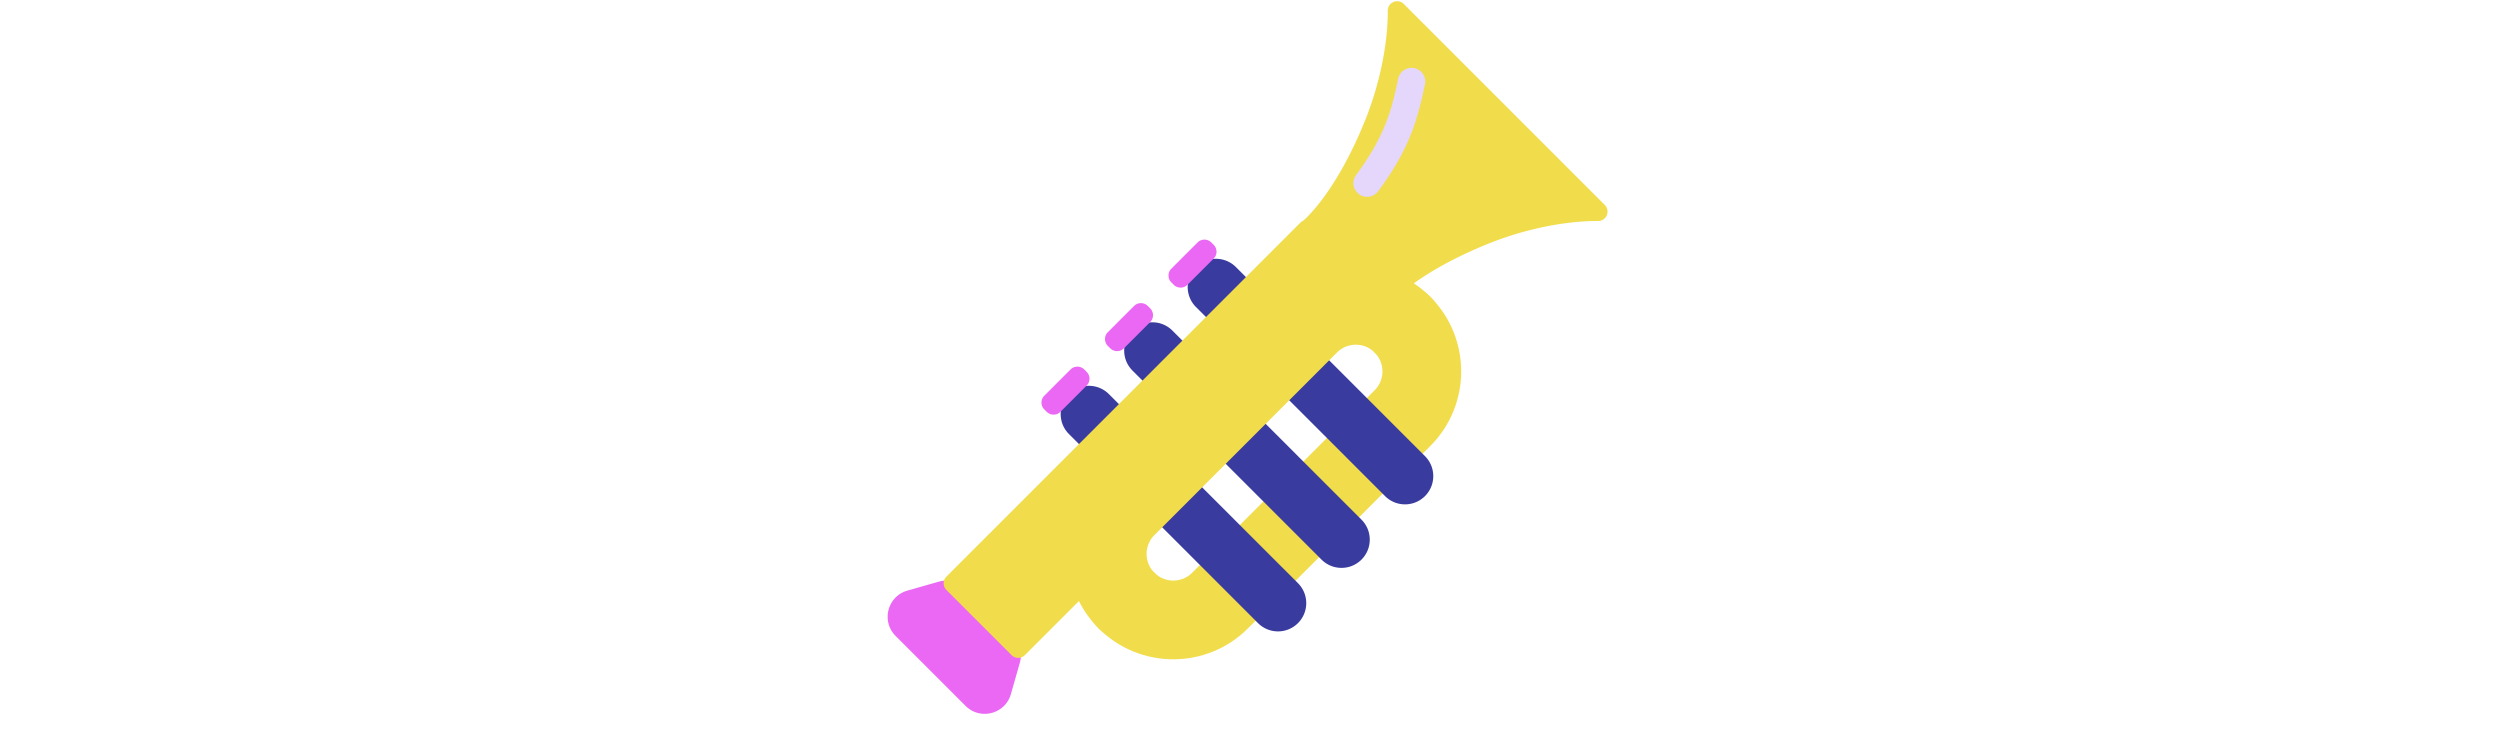
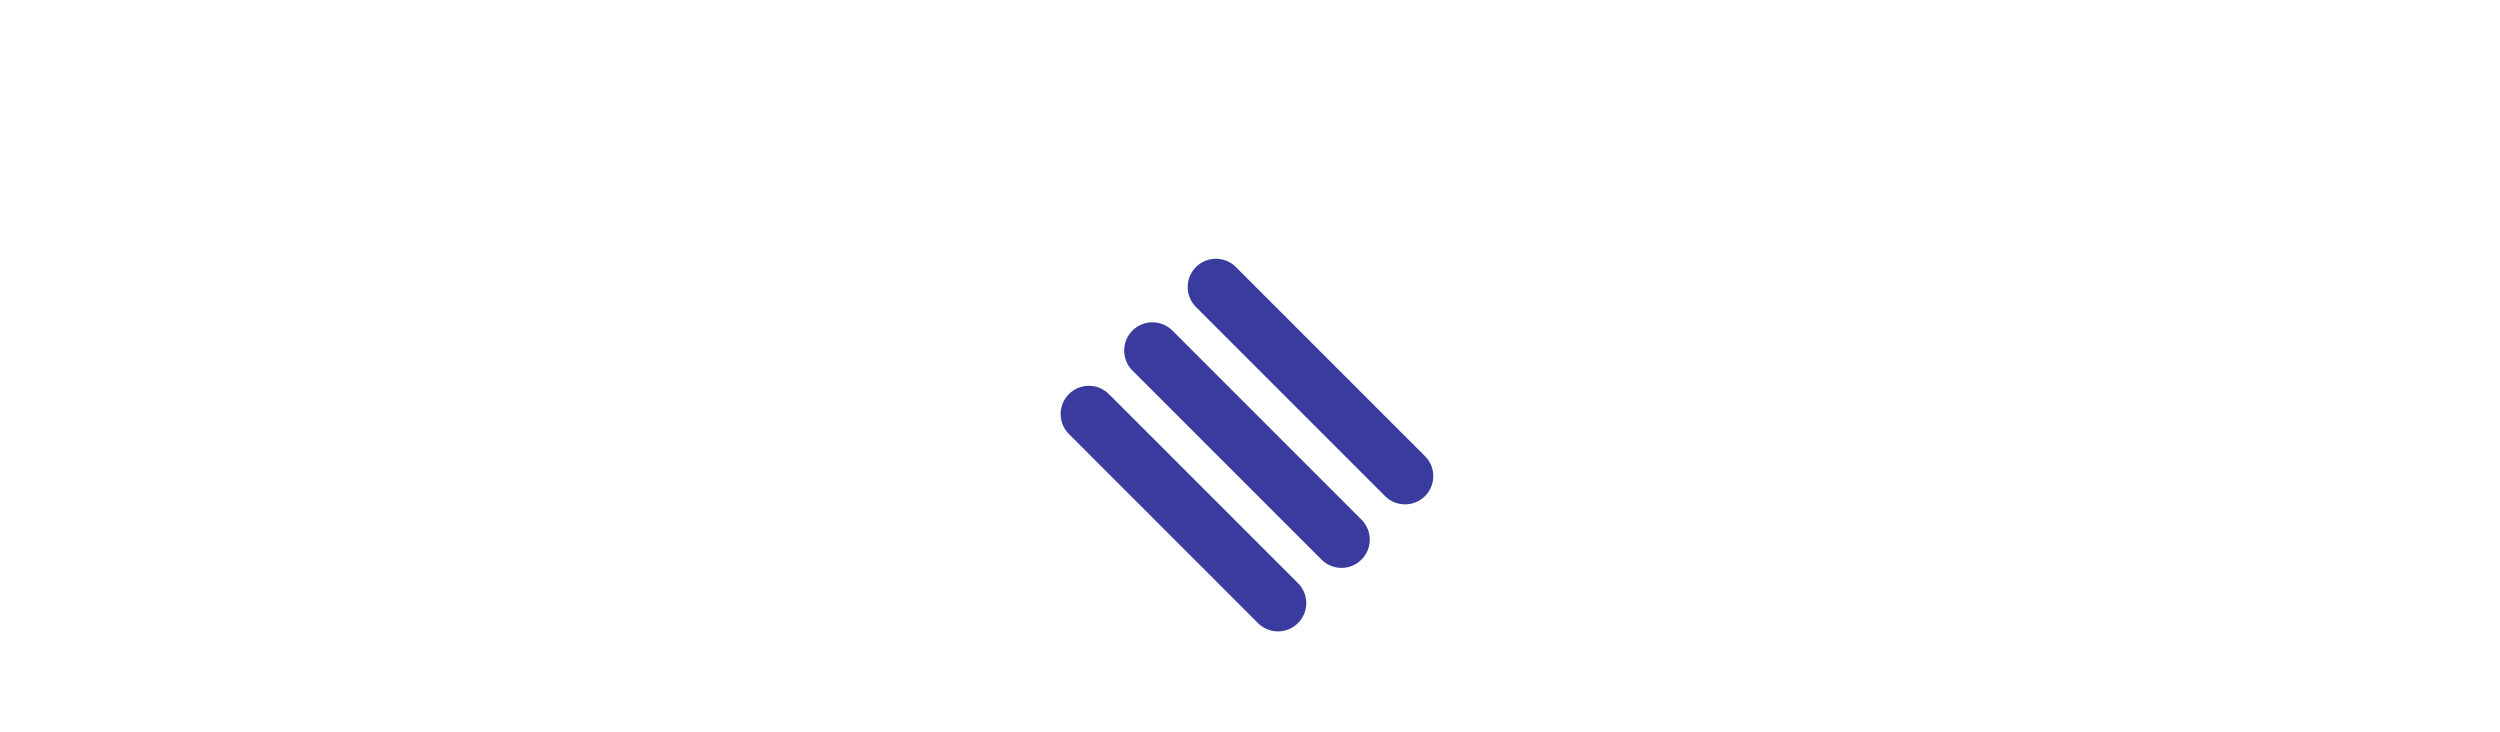
<svg xmlns="http://www.w3.org/2000/svg" id="th_fir_u1F3BA-trumpet" width="100%" height="100%" version="1.1" preserveAspectRatio="xMidYMid meet" viewBox="0 0 512 512" style="height:150px" data-uid="fir_u1F3BA-trumpet" data-keyword="u1F3BA-trumpet" data-complex="true" data-coll="fir" data-c="{&quot;ffb636&quot;:[&quot;fir_u1F3BA-trumpet_l_0&quot;,&quot;fir_u1F3BA-trumpet_l_3&quot;],&quot;f2a74e&quot;:[&quot;fir_u1F3BA-trumpet_l_1&quot;],&quot;ffe1ab&quot;:[&quot;fir_u1F3BA-trumpet_l_2&quot;],&quot;ffd469&quot;:[&quot;fir_u1F3BA-trumpet_l_4&quot;]}" data-colors="[&quot;#ffb636&quot;,&quot;#f2a74e&quot;,&quot;#ffe1ab&quot;,&quot;#ffd469&quot;]">
  <defs id="SvgjsDefs3655" />
-   <path id="fir_u1F3BA-trumpet_l_0" d="M202.369 460.885C183.497 460.885 164.624 453.701 150.257 439.334C139.507 428.584 139.507 411.155 150.257 400.405C161.007 389.653 178.436 389.654 189.186 400.404C196.456 407.674 208.283 407.674 215.551 400.404L343.143 272.812C350.413 265.543 350.412 253.716 343.143 246.446C332.393 235.696 332.393 218.267 343.143 207.517C353.895 196.767 371.323 196.767 382.073 207.517C410.807 236.252 410.807 283.007 382.073 311.741L254.48 439.334C240.114 453.701 221.241 460.885 202.369 460.885Z " data-color-original="#ffb636" fill="#f1dc4c" class="ffb636" />
  <path id="fir_u1F3BA-trumpet_l_1" d="M275.569 441.376A19.692 19.692 0 0 1 261.605 435.592L129.433 303.42C121.721 295.708 121.721 283.204 129.433 275.492C137.145 267.781 149.649 267.781 157.361 275.492L289.534 407.664C297.246 415.376 297.246 427.88 289.534 435.592A19.694 19.694 0 0 1 275.569 441.376ZM333.932 391.192C341.644 383.48 341.644 370.976 333.932 363.264L201.759 231.093C194.047 223.381 181.543 223.381 173.831 231.093S166.119 251.309 173.831 259.021L306.003 391.193C309.859 395.048 314.913 396.977 319.967 396.977S330.075 395.048 333.932 391.192ZM378.331 346.794C386.043 339.082 386.043 326.578 378.331 318.866L246.159 186.694C238.447 178.982 225.943 178.982 218.231 186.694S210.519 206.91 218.231 214.622L350.403 346.794C354.259 350.649 359.313 352.578 364.367 352.578S374.475 350.649 378.331 346.794Z " data-color-original="#f2a74e" fill="#393c9e" class="f2a74e" />
-   <path id="fir_u1F3BA-trumpet_l_2" d="M141.802 269.559L123.5 287.861A6.807 6.807 0 0 1 113.874 287.861L112.237 286.224A6.807 6.807 0 0 1 112.237 276.598L130.539 258.296A6.807 6.807 0 0 1 140.165 258.296L141.802 259.933A6.807 6.807 0 0 1 141.802 269.559ZM186.201 215.535L184.564 213.898A6.807 6.807 0 0 0 174.938 213.898L156.637 232.2A6.807 6.807 0 0 0 156.637 241.826L158.274 243.463A6.807 6.807 0 0 0 167.9 243.463L186.202 225.161A6.808 6.808 0 0 0 186.201 215.535ZM230.6 171.136L228.963 169.499A6.807 6.807 0 0 0 219.337 169.499L201.035 187.801A6.807 6.807 0 0 0 201.035 197.427L202.672 199.064A6.807 6.807 0 0 0 212.298 199.064L230.6 180.762A6.807 6.807 0 0 0 230.6 171.136ZM95.08 463.353L88.851 485.209C84.879 499.145 67.395 503.682 57.148 493.435L8.282 444.569C-1.964 434.323 2.573 416.838 16.508 412.866L38.364 406.637A18.995 18.995 0 0 1 57.004 411.474L90.243 444.713A18.995 18.995 0 0 1 95.08 463.353Z " data-color-original="#ffe1ab" fill="#ea68f3" class="ffe1ab" />
-   <path id="fir_u1F3BA-trumpet_l_3" d="M504.003 143.275L363.519 2.792A6.58 6.58 0 0 0 356.29 1.389A6.58 6.58 0 0 0 352.283 7.567L352.299 8.403C352.306 8.726 352.317 9.168 352.3 9.74L352.281 10.865C352.26 12.28 352.235 14.042 352.087 16.009L352.079 16.113L351.811 20.601C351.759 21.131 351.709 21.677 351.658 22.236C351.558 23.325 351.454 24.468 351.327 25.619C350.838 29.917 350.3 33.756 349.688 37.313L349.395 38.993C349.123 40.565 348.841 42.191 348.491 43.799L348.229 45.081C347.865 46.872 347.488 48.723 347.031 50.545L346.726 51.836C346.289 53.69 345.838 55.607 345.307 57.466L344.812 59.294C344.342 61.036 343.857 62.837 343.315 64.586A233.556 233.556 0 0 1 338.54 78.788C337.004 82.946 335.198 87.375 332.852 92.738C328.887 101.84 324.561 110.528 319.996 118.559C315.791 125.947 311.246 132.963 306.847 138.857C302.112 145.221 298.168 149.445 296.244 151.392A66.36 66.36 0 0 1 293.225 154.266A6.536 6.536 0 0 0 291.244 155.621L43.768 403.095A6.584 6.584 0 0 0 43.768 412.404L89.314 457.95C90.6 459.235 92.284 459.879 93.969 459.879S97.338 459.235 98.624 457.95L136.421 420.153A73.841 73.841 0 0 0 150.257 439.335C155.632 444.71 162.676 447.397 169.722 447.397C176.766 447.397 183.812 444.709 189.186 439.335C199.936 428.585 199.936 411.156 189.186 400.405A18.522 18.522 0 0 1 183.725 387.222A18.52 18.52 0 0 1 189.186 374.039L316.778 246.447A18.52 18.52 0 0 1 329.961 240.987C334.94 240.987 339.622 242.926 343.144 246.448C353.896 257.198 371.324 257.198 382.074 246.448S392.824 218.269 382.074 207.519A74.436 74.436 0 0 0 370.512 198.074C375.826 194.274 381.892 190.413 388.237 186.802C396.27 182.234 404.958 177.908 414.068 173.94C419.428 171.596 423.858 169.79 428.024 168.251A235.203 235.203 0 0 1 442.266 163.464C443.952 162.941 445.745 162.458 447.48 161.99L449.402 161.468C451.18 160.959 453.087 160.51 454.931 160.076L456.329 159.745C458.062 159.31 459.904 158.935 461.684 158.573L463.071 158.289C464.61 157.953 466.241 157.671 467.819 157.398L469.44 157.115C473.036 156.497 476.875 155.959 481.155 155.472C482.343 155.341 483.501 155.235 484.602 155.134L486.181 154.986L490.682 154.717L490.787 154.71C492.76 154.561 494.523 154.535 495.941 154.515L497.1 154.495C497.625 154.48 498.056 154.491 498.381 154.497L499.228 154.513C501.938 154.546 504.356 152.976 505.406 150.505A6.582 6.582 0 0 0 504.003 143.275Z " data-color-original="#ffb636" fill="#f1dc4c" class="ffb636" />
-   <path id="fir_u1F3BA-trumpet_l_4" d="M337.871 137.594A9.527 9.527 0 0 1 332.182 135.714A9.574 9.574 0 0 1 330.184 122.322C351.381 93.689 355.36 74.907 359.572 55.023C360.668 49.849 365.753 46.546 370.924 47.641C376.097 48.737 379.403 53.819 378.307 58.992C373.004 84.019 367.553 104.029 345.576 133.716A9.569 9.569 0 0 1 337.871 137.594Z " data-color-original="#ffd469" fill="#e4d7fb" class="ffd469" />
</svg>